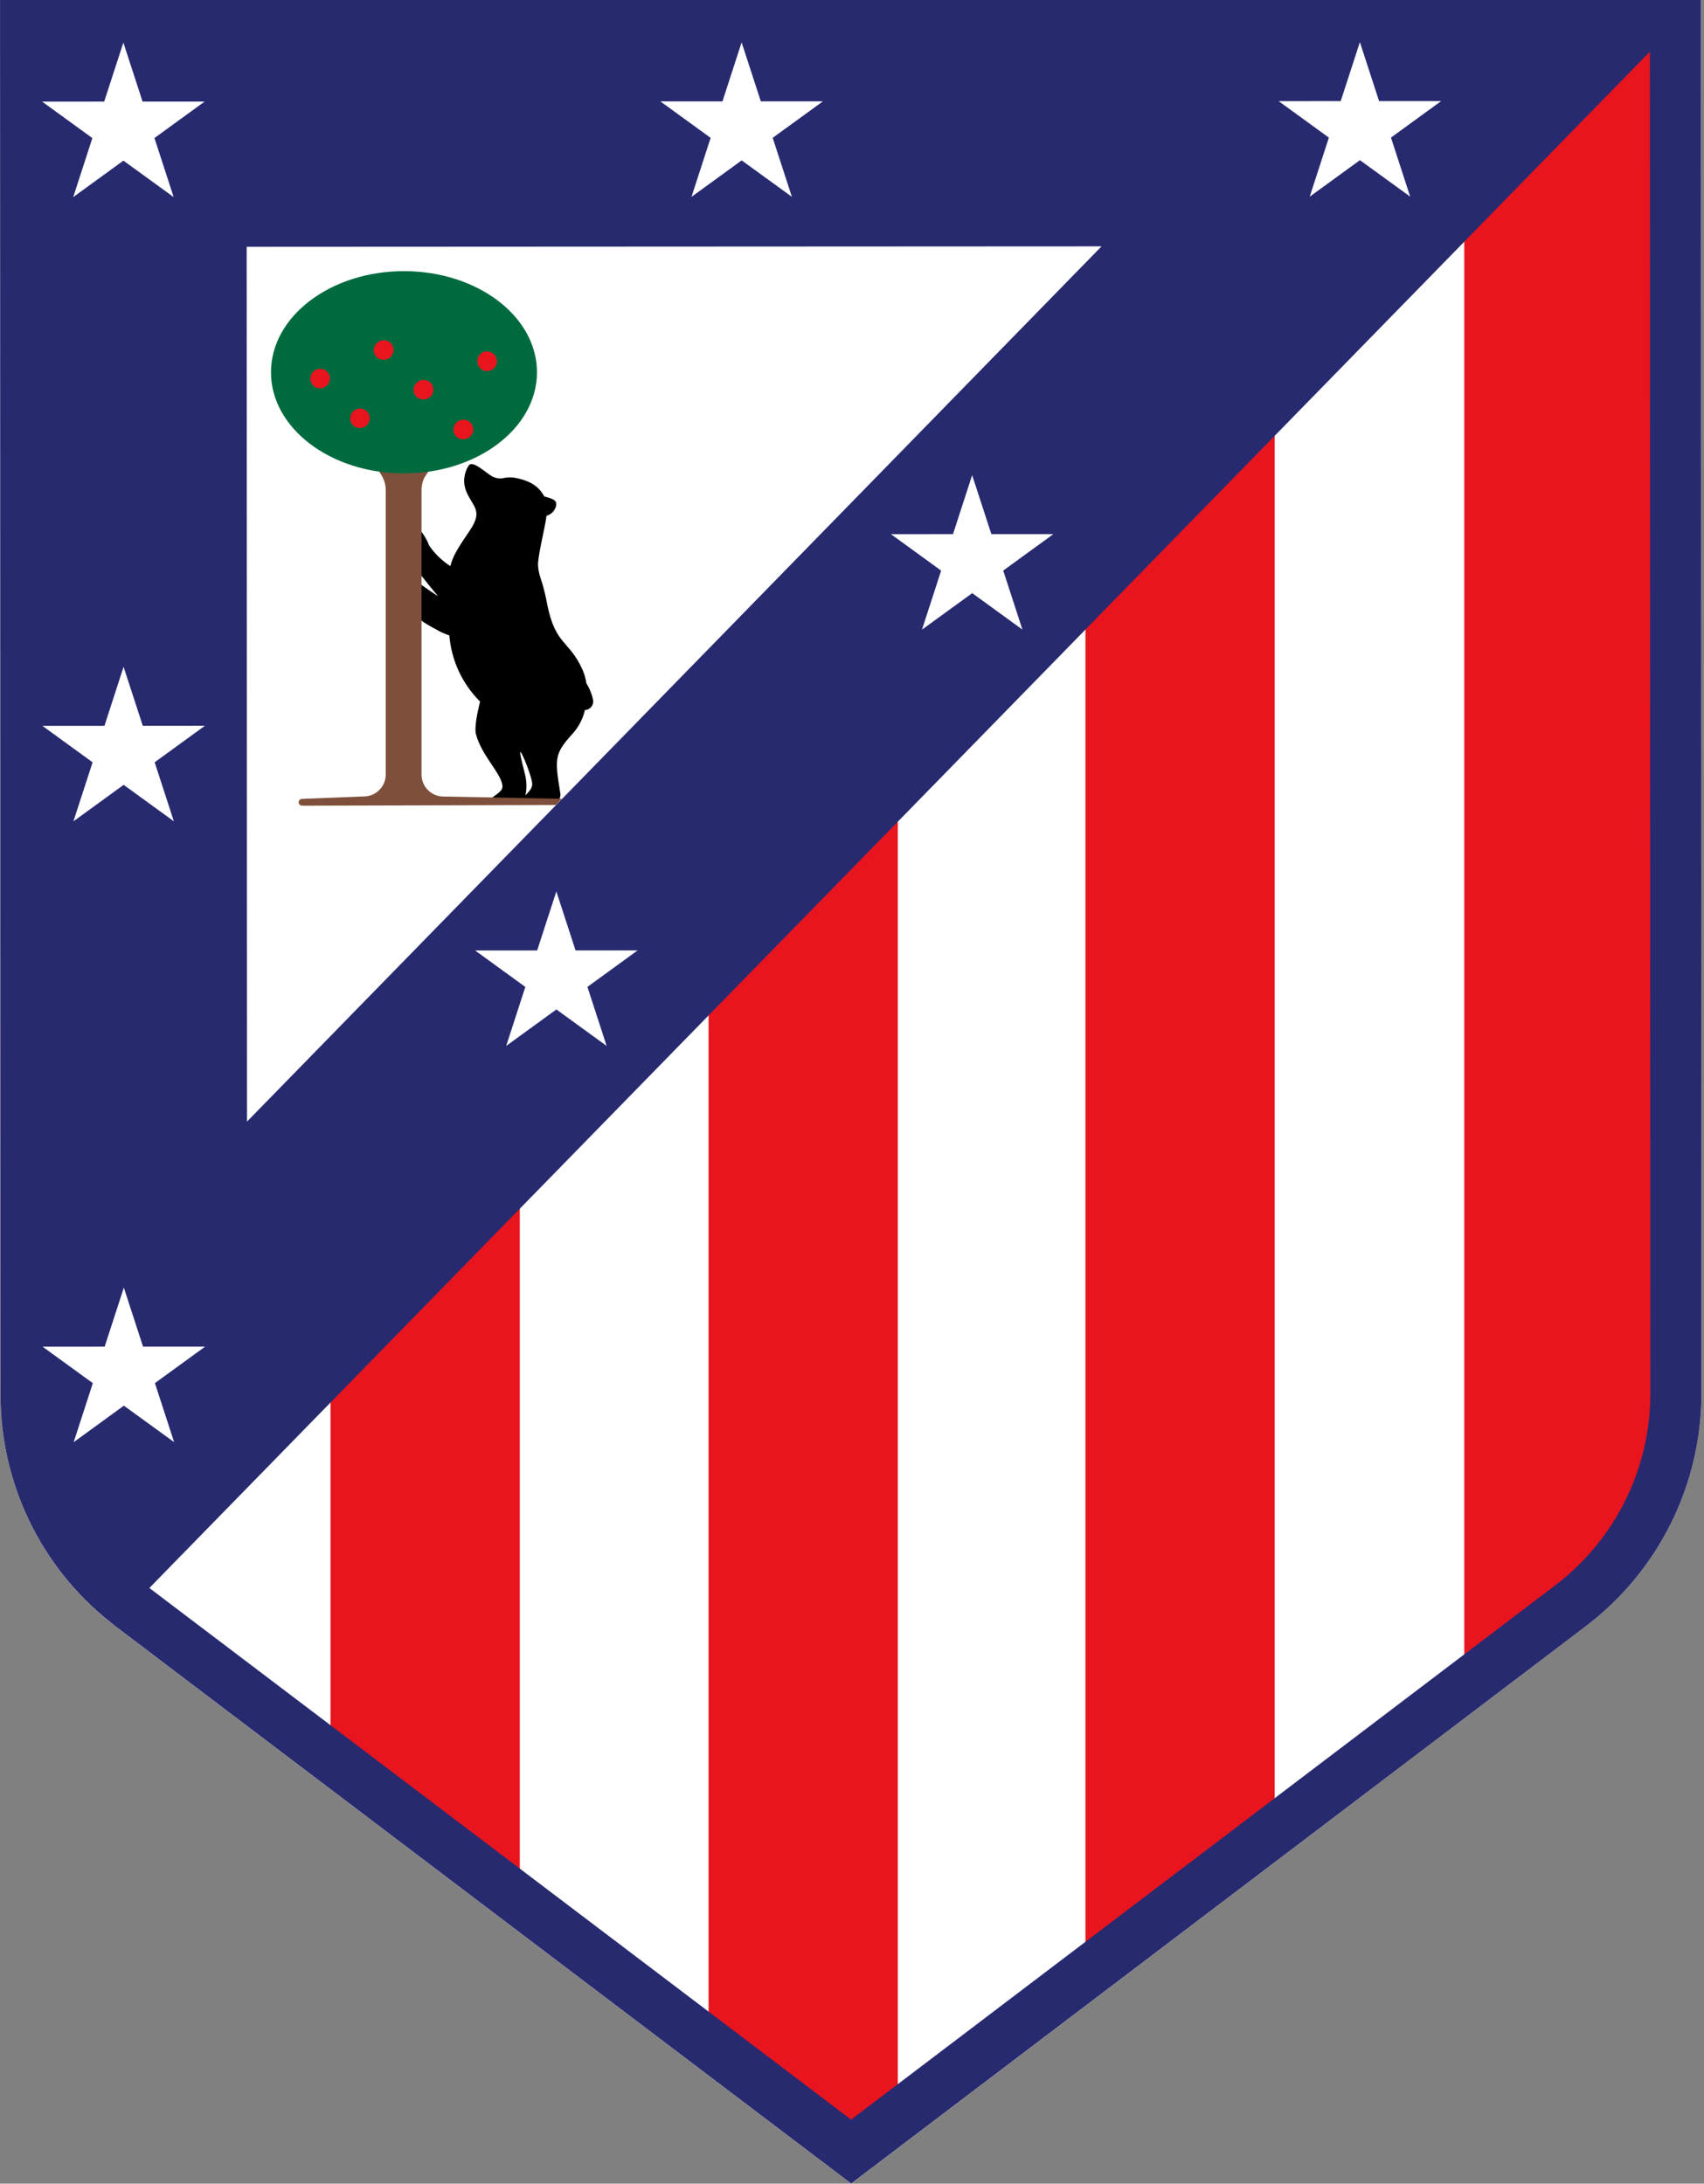
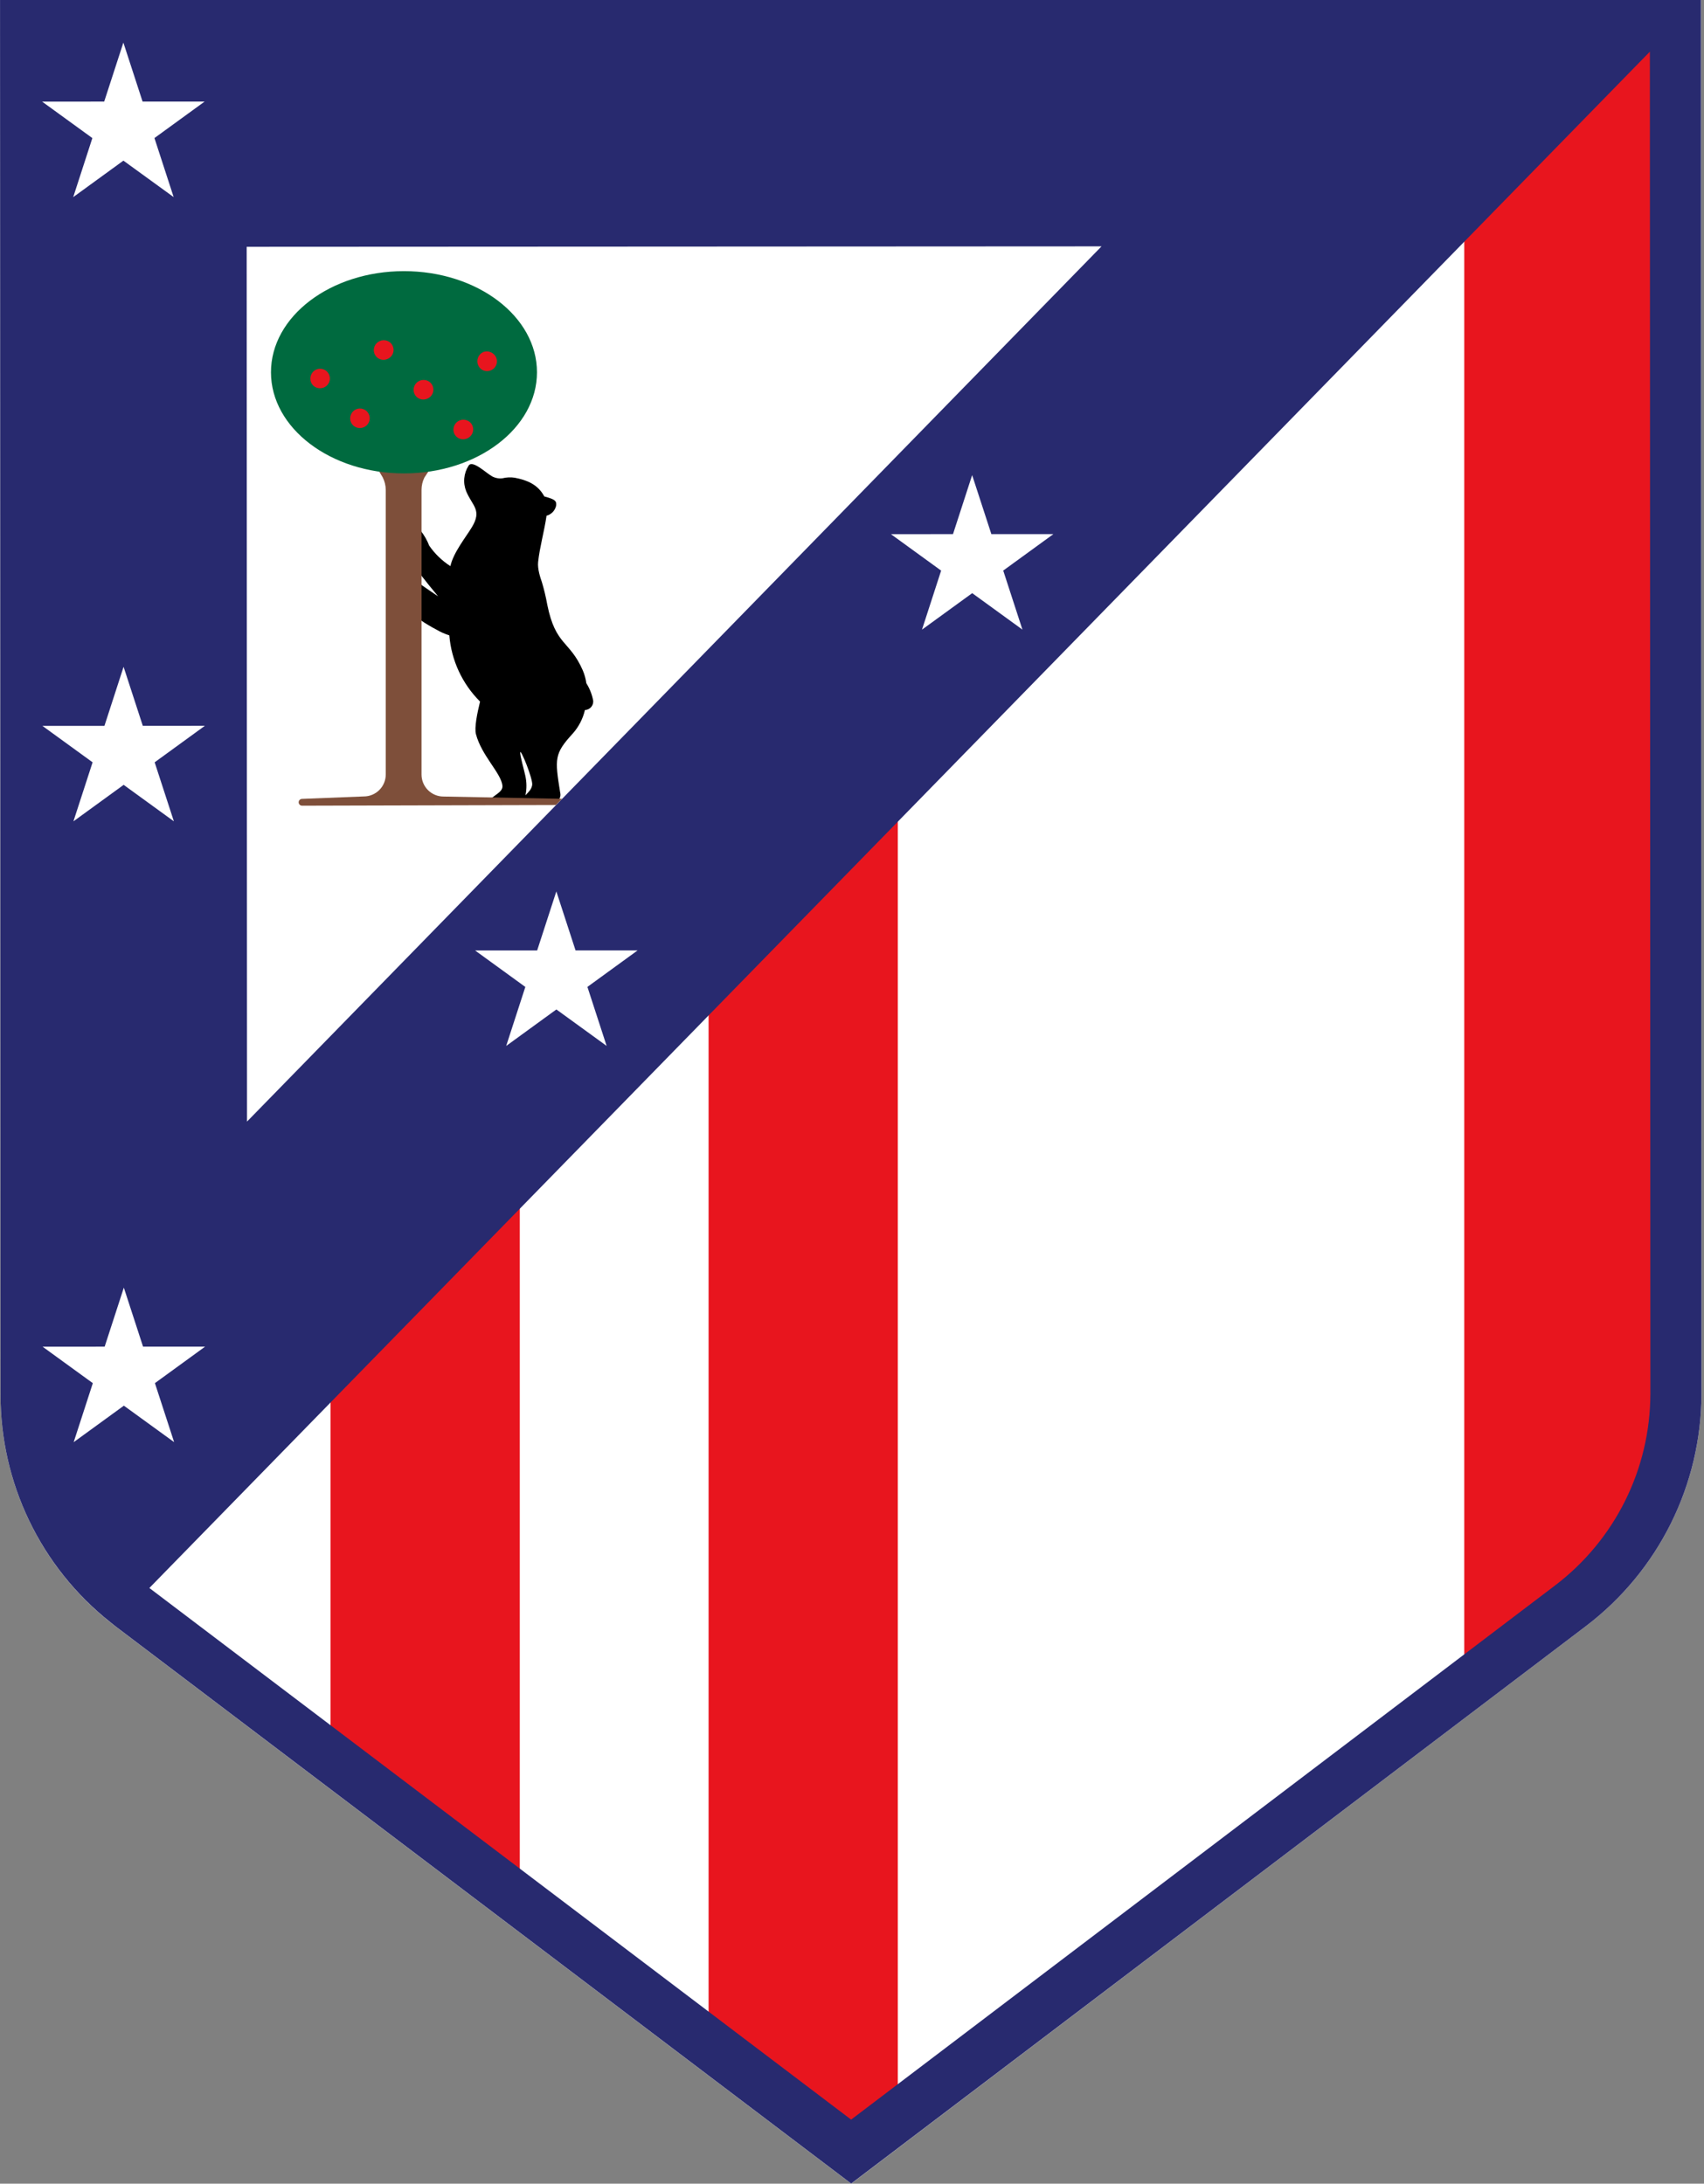
<svg xmlns="http://www.w3.org/2000/svg" fill="none" height="358.025" viewBox="0 0 550 705" width="279.31">
  <rect x="0" y="0" width="550" height="705" fill="#808080" stroke="none" />
  <clipPath id="a">
    <path d="m0 0h549.18v705h-549.18z" />
  </clipPath>
  <g clip-path="url(#a)">
    <path d="m549.01 0h-549l.17 450.31c-.024 14.341 3.25 28.496 9.569 41.371 6.319 12.874 15.512 24.124 26.871 32.879l.81.64 237.31 179.8 237.23-180.07c11.531-8.783 20.885-20.104 27.338-33.084 6.453-12.979 9.831-27.271 9.872-41.766z" fill="#fff" />
-     <path d="m411.43 139.49-61.08 62.55v426.48l61.08-46.36z" fill="#e8151e" />
    <path d="m472.62 535.68 29.39-22.3c19.22-14.58 31.67-36.21 31.66-60.28l-.16-438.67-60.89 62.35z" fill="#e8151e" />
    <path d="m167.77 604.89v-215.87l-61.08 62.55v107.04z" fill="#e8151e" />
    <path d="m289.79 674.49v-410.43l-61.08 62.56v324.44l46.01 34.87z" fill="#e8151e" />
    <path d="m549.01 0h-549l.17 450.31c-.017 14.106 3.156 28.033 9.283 40.739 6.127 12.706 15.048 23.861 26.097 32.631.35.28.69.57 1.05.84l.81.64 237.31 179.8 237.24-180.03c11.531-8.783 20.885-20.104 27.338-33.084 6.453-12.979 9.831-27.271 9.872-41.766zm-193.47 79.54-275.81 282.56-.11-282.42zm146.47 432.26-227.29 172.51-226.51-171.63 484.32-496 .16 433.39c-.033 11.954-2.817 23.74-8.137 34.445-5.321 10.705-13.034 20.041-22.543 27.285z" fill="#282a6f" />
    <g fill="#fff">
      <path d="m33.63 32.8 6.19-19.05 6.2 19.05 20.03-.01-16.2 11.78 6.2 19.06-16.22-11.77-16.2 11.78 6.18-19.06-16.21-11.77z" />
-       <path d="m233.19 32.73 6.18-19.06 6.2 19.05h20.04l-16.21 11.78 6.2 19.05-16.21-11.77-16.2 11.78 6.18-19.05-16.21-11.77z" />
      <path d="m33.78 434.77 6.19-19.06 6.2 19.05h20.03l-16.2 11.78 6.2 19.05-16.22-11.77-16.2 11.78 6.18-19.05-16.21-11.77z" />
      <path d="m33.71 234.34 6.18-19.06 6.2 19.05 20.04-.01-16.21 11.79 6.2 19.05-16.21-11.77-16.21 11.78 6.19-19.06-16.21-11.77z" />
      <path d="m173.38 306.85 6.19-19.06 6.2 19.05h20.03l-16.2 11.78 6.2 19.05-16.22-11.77-16.2 11.78 6.18-19.05-16.21-11.77z" />
      <path d="m307.6 172.44 6.18-19.05 6.2 19.05 20.03-.01-16.2 11.78 6.2 19.06-16.21-11.77-16.21 11.78 6.18-19.06-16.21-11.77z" />
-       <path d="m432.74 32.65 6.19-19.05 6.2 19.05 20.03-.01-16.2 11.78 6.2 19.06-16.22-11.77-16.2 11.78 6.18-19.06-16.21-11.77z" />
    </g>
    <path d="m189.25 220.57c-.198-1.413-.578-2.794-1.13-4.11-4.25-9.75-8.78-7.91-11.47-21.21-.444-2.475-1.028-4.922-1.75-7.33-.49-1.4-1.45-4.23-1.21-6.48.49-4.69 2-10 2.69-14.76 0-.06 0-.11 0-.17.763-.199 1.456-.603 2.005-1.169.548-.566.931-1.272 1.105-2.041.2-1.5-.21-2.08-3.75-3l-.12-.14c-2.11-3.84-5.59-5.17-9.49-5.93-1.309-.201-2.645-.14-3.93.18-1.153.15-2.324-.063-3.35-.61-2-1.11-6.33-5.38-7.58-3.49-.791 1.225-1.275 2.623-1.41 4.075-.136 1.451.08 2.915.63 4.265 2 4.74 5.15 6 1.83 11.54-2 3.31-6 8.22-6.94 12.58-2.703-1.727-5.032-3.978-6.85-6.62-.67-1.742-1.605-3.371-2.77-4.83v14.21c1.77 2.27 3.81 4.8 5.66 7-1.81-1.19-3.89-2.64-5.66-3.88v11.56c1.42 1 3.53 2.24 5 3 1.347.798 2.779 1.442 4.27 1.92.66 8.076 4.177 15.653 9.92 21.37-.94 3.81-1.87 8.45-1.33 10.51 1.83 6.95 8 12.44 8.54 16.54.25 1.83-1.76 2.71-3.25 3.92l-.67.44 22 .43.33-.44c.345-.633.428-1.377.23-2.07-1.74-10.91-1.91-12.49 4.12-19.06 1.897-2.154 3.23-4.744 3.88-7.54.375-.012.745-.101 1.085-.26s.644-.386.894-.667.44-.609.559-.965c.118-.357.163-.734.132-1.108-.375-2.01-1.128-3.931-2.22-5.66zm-17.48 32.9c-.25 1.39-1.06 2.13-2.17 3.29.443-2.106.422-4.283-.06-6.38-.37-1.77-1.74-6.52-1.63-7.5.14-1.2 4.19 8.72 3.86 10.59z" fill="#000" />
    <path d="m143.21 257.16c-.938.008-1.868-.17-2.736-.524-.869-.354-1.658-.877-2.323-1.538-.665-.662-1.193-1.448-1.551-2.315-.359-.866-.543-1.795-.54-2.733v-91.9c-.002-1.388.32-2.758.94-4l1.32-2c-5.321.541-10.684.521-16-.06l1.19 2c.649 1.263.991 2.66 1 4.08v91.84c.004.935-.177 1.862-.533 2.727s-.879 1.651-1.54 2.313-1.446 1.186-2.311 1.543c-.864.357-1.791.54-2.726.537l-19.9.79c-.292 0-.572.116-.778.322s-.322.486-.322.778.116.572.322.778.486.322.778.322l81.92-.22 2-2z" fill="#7e4f3a" />
    <path d="m130.39 152.84c23.71 0 42.93-14.618 42.93-32.65s-19.22-32.65-42.93-32.65-42.93 14.618-42.93 32.65 19.22 32.65 42.93 32.65z" fill="#006a3f" />
    <path d="m117.3 132.1c-.38-.151-.786-.224-1.195-.215s-.812.099-1.185.265c-.766.346-1.367.978-1.673 1.761-.307.783-.295 1.655.033 2.429.165.376.403.715.7.998s.647.505 1.03.652c.361.135.744.203 1.13.2.466.001.926-.098 1.35-.29.566-.256 1.043-.674 1.371-1.202.329-.528.493-1.141.473-1.762-.021-.62-.225-1.221-.587-1.726s-.865-.891-1.447-1.11z" fill="#e8151e" />
    <path d="m135.49 128.78c.398.153.823.223 1.249.208.426-.016.845-.117 1.231-.298.386-.164.735-.403 1.027-.704.291-.3.52-.656.673-1.046.153-.391.226-.807.216-1.226s-.104-.832-.276-1.214c-.168-.373-.408-.709-.707-.989s-.65-.498-1.033-.641c-.8-.303-1.688-.278-2.47.07-.772.34-1.377.971-1.685 1.757-.307.785-.291 1.66.045 2.433.164.376.401.716.698 1 .297.283.648.504 1.032.65z" fill="#e8151e" />
    <path d="m156.07 119.61c.398.153.823.223 1.249.208.426-.016.845-.117 1.231-.298.758-.343 1.349-.972 1.644-1.75.294-.778.267-1.641-.074-2.4-.359-.785-1.013-1.396-1.82-1.7-.372-.158-.771-.24-1.175-.24s-.803.082-1.175.24c-.769.361-1.368 1.008-1.668 1.804-.301.795-.28 1.676.058 2.456.163.381.399.725.696 1.014.297.288.649.515 1.034.666z" fill="#e8151e" />
    <path d="m104.44 119.26c-.38-.151-.786-.224-1.195-.215s-.812.099-1.185.265c-.766.346-1.367.978-1.673 1.761-.307.783-.295 1.655.033 2.429.165.376.403.715.7.998s.647.505 1.03.652c.362.132.745.199 1.13.2.466.001.926-.098 1.35-.29.566-.256 1.043-.674 1.372-1.202.328-.528.492-1.141.472-1.761-.021-.621-.225-1.222-.587-1.727s-.865-.891-1.447-1.11z" fill="#e8151e" />
    <path d="m126.76 111.68c-.167-.374-.406-.711-.705-.991s-.651-.497-1.035-.639c-.8-.303-1.688-.278-2.47.07-.772.34-1.377.971-1.685 1.757-.307.785-.291 1.66.045 2.433.165.376.403.715.7.998s.647.505 1.03.652c.398.153.823.223 1.249.208.426-.016.845-.117 1.231-.298.386-.164.735-.403 1.027-.704.291-.3.52-.656.673-1.046.153-.391.226-.807.216-1.226s-.104-.832-.276-1.214z" fill="#e8151e" />
    <path d="m148.35 141.62c.357.139.737.21 1.12.21.466 0 .927-.103 1.35-.3.386-.164.735-.403 1.026-.704.292-.3.521-.656.674-1.046.153-.391.226-.807.216-1.226s-.104-.832-.276-1.214c-.167-.373-.407-.708-.706-.987-.299-.278-.65-.493-1.034-.633-.588-.227-1.231-.276-1.847-.14-.615.136-1.178.45-1.616.903-.439.454-.734 1.026-.849 1.646s-.045 1.261.202 1.841c.164.378.403.718.702 1.002.299.283.652.504 1.038.648z" fill="#e8151e" />
  </g>
</svg>